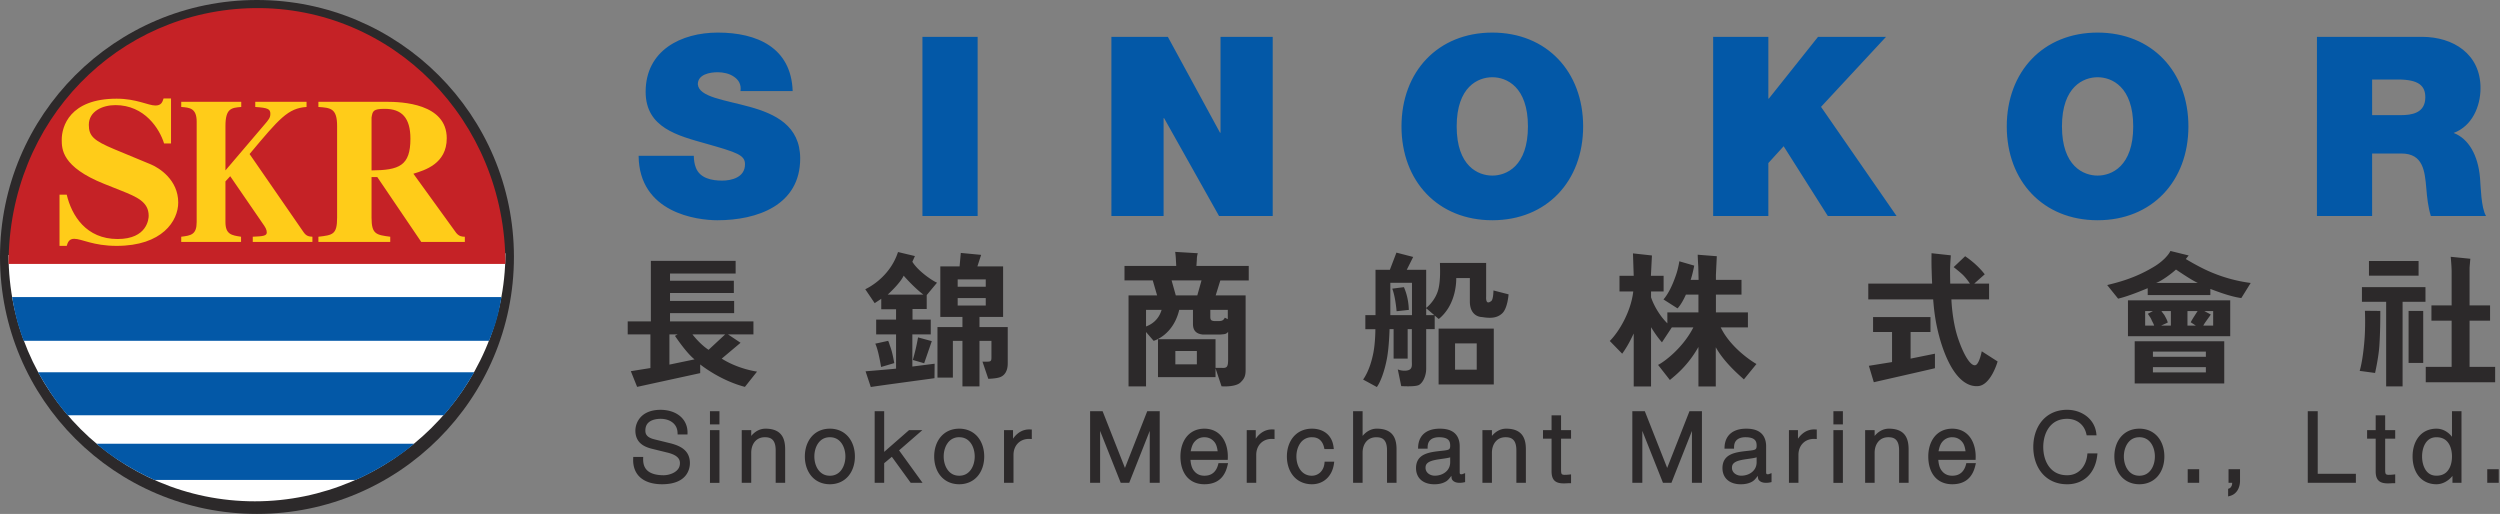
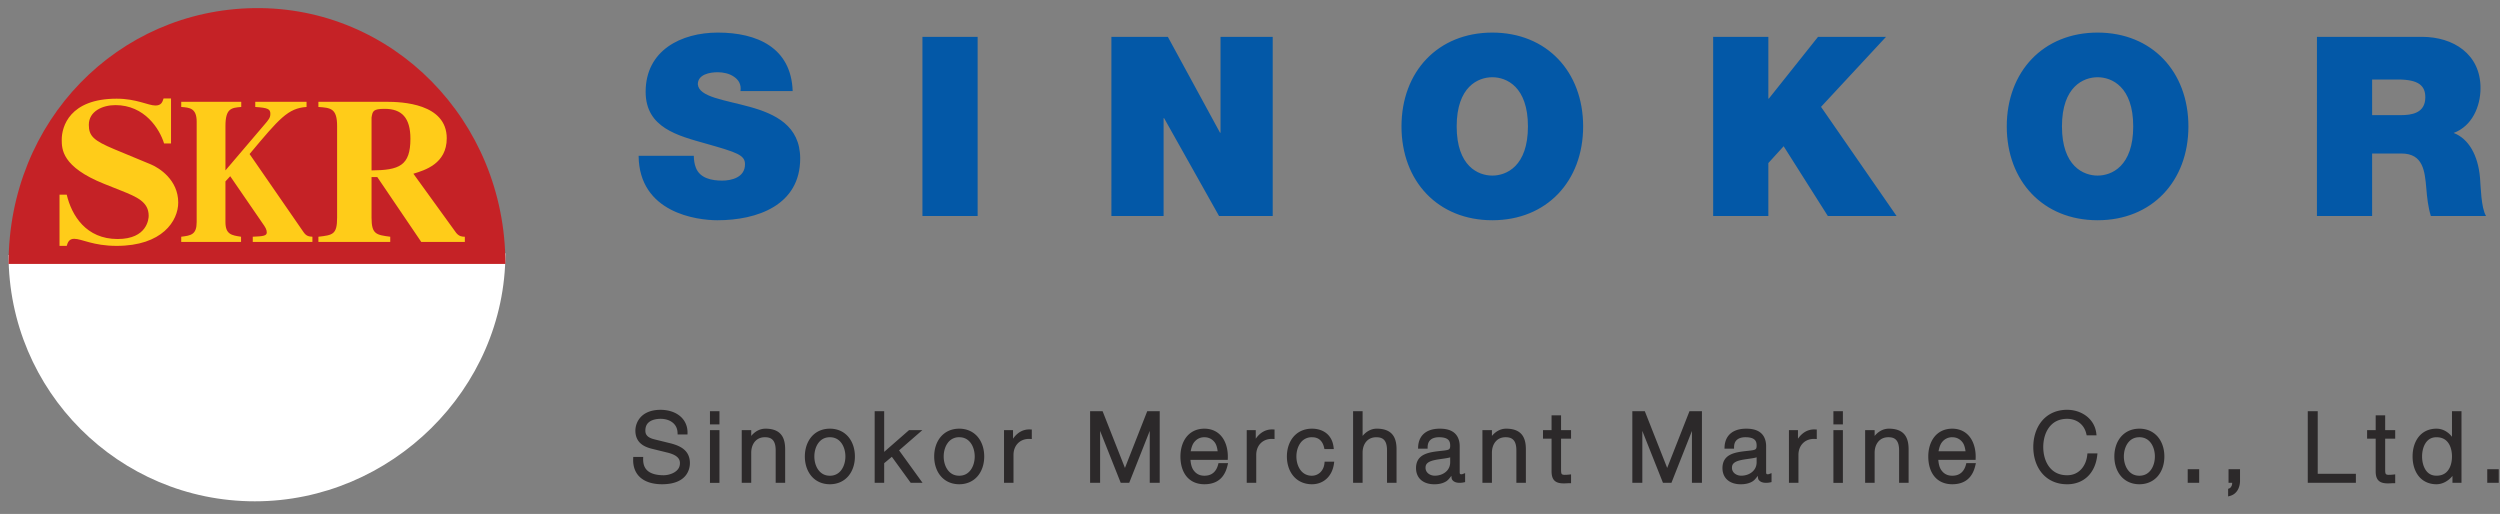
<svg xmlns="http://www.w3.org/2000/svg" width="364.853pt" height="75pt" viewBox="0 0 364.853 75">
  <rect x="0" y="0" width="364.853" height="75" fill="#808080" stroke="none" />
  <path d="M383.695 99.502v1.789h1.51v-1.789zM349.678 99.502v1.789h.484c-.015.126-.016.253-.066.371-.08.188-.196.318-.32.363l-.151.055v1.004l.291-.084c.437-.124.762-.416.967-.766.204-.35.298-.757.306-1.154v-1.578h-.228zM344.31 99.502v1.789h1.51v-1.789zM245.979 94.172c-.775 0-1.464.17-1.979.564-.515.395-.834 1.016-.873 1.826l-.01.24h1.256l.004-.224c.012-.475.17-.773.422-.974.252-.202.624-.307 1.078-.307.444 0 .825.07 1.07.228.246.16.395.394.395.871 0 .319-.062.418-.168.493-.106.074-.327.122-.649.16-.846.098-1.725.16-2.433.449-.355.145-.671.352-.895.66-.223.308-.346.707-.346 1.2 0 .709.279 1.265.725 1.617.446.352 1.041.507 1.674.507.65 0 1.15-.13 1.557-.38.282-.174.48-.457.69-.725.028.17.012.362.106.504.18.268.516.41.961.41.22 0 .373-.015.56-.055l.182-.039v-1.183l-.312.119a.59.59 0 0 1-.172.037c-.113 0-.154-.027-.18-.055-.025-.027-.05-.08-.05-.193v-3.438c0-.92-.352-1.536-.866-1.88-.513-.346-1.154-.432-1.748-.432zm1.363 3.764v.62c.005.568-.224 1.002-.592 1.311-.368.31-.883.487-1.436.487-.32 0-.63-.107-.853-.29a.941.941 0 0 1-.36-.757c0-.267.075-.431.213-.573.14-.14.357-.255.63-.341.543-.172 1.289-.23 1.978-.354h.002c.104-.02.255-.044.406-.096.004 0 .008-.006.012-.007zM286.268 94.172c-.775 0-1.462.17-1.977.564-.515.395-.835 1.016-.875 1.826l-.01.24h1.256l.004-.224c.01-.474.167-.773.42-.974.253-.202.626-.307 1.08-.307.442 0 .824.07 1.07.228.247.16.397.394.397.871 0 .319-.06.418-.166.493-.106.074-.327.122-.649.16-.847.098-1.729.16-2.437.449-.355.145-.671.352-.895.66-.223.308-.346.707-.346 1.2 0 .709.281 1.265.727 1.617.446.352 1.038.507 1.67.507.65 0 1.152-.13 1.559-.38.282-.174.48-.458.691-.725.027.17.01.362.105.504.178.268.514.41.957.41.225 0 .375-.015.563-.055l.182-.039v-1.183l-.313.119a.637.637 0 0 1-.17.037c-.113 0-.154-.027-.18-.055-.025-.027-.05-.08-.05-.193v-3.438c0-.92-.352-1.536-.866-1.88-.513-.346-1.154-.432-1.748-.432zm1.365 3.76v.625c.005.567-.224 1-.592 1.31-.368.31-.884.487-1.44.487-.317 0-.629-.107-.851-.29a.944.944 0 0 1-.361-.757c0-.267.076-.431.215-.573.138-.14.356-.255.628-.341.544-.172 1.292-.23 1.979-.354.105-.02.256-.044.406-.096.005-.002.01-.01.016-.011zM379.057 91.877v3.363c-.496-.642-1.22-1.068-2.041-1.068-1.047 0-1.855.438-2.375 1.117s-.764 1.583-.764 2.537c0 .955.243 1.86.764 2.54.52.678 1.328 1.113 2.375 1.113.822 0 1.59-.457 2.103-1.094v.906h1.188v-9.414zm-2.041 3.422c.775 0 1.255.309 1.576.777.32.468.465 1.113.465 1.75 0 .639-.145 1.286-.465 1.754-.32.468-.8.774-1.576.774-.681 0-1.124-.3-1.432-.77-.308-.47-.459-1.12-.459-1.758 0-.635.15-1.285.459-1.756.308-.47.75-.771 1.432-.771zM313.352 94.172c-1.091 0-1.905.472-2.416 1.166-.512.694-.735 1.597-.735 2.488 0 .958.222 1.862.737 2.541.514.68 1.328 1.112 2.414 1.112.855 0 1.538-.228 2.044-.665.507-.437.825-1.065 1-1.832l.065-.28h-1.256l-.043.171c-.118.457-.318.824-.607 1.078-.29.254-.672.406-1.203.406-.69 0-1.137-.3-1.444-.742-.261-.377-.35-.875-.39-1.344h4.904l.008-.222c.031-.947-.167-1.9-.662-2.637-.495-.736-1.307-1.24-2.416-1.24zm0 1.127c.573 0 1.005.24 1.318.623.262.32.37.772.43 1.224h-3.551c.087-.449.211-.899.476-1.218a1.65 1.65 0 0 1 1.327-.63zM215.025 94.172c-1.092 0-1.904.472-2.416 1.166-.51.694-.734 1.597-.734 2.488 0 .957.223 1.862.736 2.541.514.68 1.328 1.112 2.414 1.112.856 0 1.541-.228 2.047-.665.507-.436.823-1.065 1-1.832l.067-.28h-1.262l-.041.171c-.116.457-.318.825-.607 1.078-.29.254-.672.406-1.204.406-.687 0-1.132-.3-1.439-.742-.262-.377-.352-.875-.393-1.344h4.903l.008-.222c.032-.947-.163-1.9-.658-2.637-.496-.736-1.312-1.24-2.42-1.24zm0 1.127c.573 0 1.007.241 1.319.623.261.32.369.772.427 1.224h-3.546c.088-.448.211-.9.476-1.218.32-.386.747-.63 1.324-.63zM337.955 94.172c-1.051 0-1.891.426-2.45 1.1-.557.673-.839 1.584-.839 2.556 0 .973.282 1.88.84 2.553s1.398 1.098 2.45 1.098c1.05 0 1.89-.425 2.448-1.098s.838-1.58.838-2.553c0-.972-.28-1.883-.838-2.557-.557-.673-1.398-1.1-2.449-1.1zm0 1.125c.69 0 1.178.3 1.52.767.341.469.52 1.116.52 1.764 0 .649-.179 1.292-.52 1.76-.342.468-.83.77-1.52.77-.69 0-1.176-.302-1.517-.77-.342-.468-.522-1.111-.522-1.76 0-.648.18-1.295.522-1.764.341-.468.827-.767 1.517-.767zM182.79 94.172c-1.054 0-1.894.426-2.452 1.1-.558.673-.838 1.584-.838 2.556s.28 1.88.838 2.553c.558.673 1.398 1.098 2.451 1.098 1.051 0 1.893-.425 2.451-1.098s.838-1.58.838-2.553c0-.972-.28-1.883-.838-2.557-.558-.673-1.4-1.1-2.45-1.1zm0 1.125c.687 0 1.175.3 1.517.767.341.469.521 1.117.521 1.764 0 .648-.18 1.292-.521 1.76-.342.468-.83.77-1.518.77-.69 0-1.175-.302-1.518-.77-.342-.468-.523-1.112-.523-1.76 0-.647.181-1.295.523-1.764a1.784 1.784 0 0 1 1.518-.767zM165.783 94.172c-1.052 0-1.89.426-2.447 1.1-.558.673-.842 1.584-.842 2.556 0 .973.284 1.88.842 2.553s1.395 1.098 2.447 1.098 1.893-.425 2.451-1.098.842-1.58.842-2.553c0-.972-.284-1.883-.842-2.557-.558-.673-1.399-1.1-2.45-1.1zm0 1.125c.689 0 1.178.3 1.52.767.342.469.523 1.117.523 1.764 0 .648-.181 1.292-.523 1.76a1.79 1.79 0 0 1-1.52.77c-.688 0-1.175-.302-1.517-.77-.343-.468-.522-1.112-.522-1.76 0-.647.18-1.295.522-1.764.342-.468.829-.767 1.517-.767zM297.727 94.361v6.934h1.248V94.36zM150.018 94.361v6.934h1.248V94.36zM295.32 94.273c-1-.042-1.738.478-2.252 1.22V94.36h-1.187V101.291h1.25v-3.68c0-1.228.853-2.157 2.168-2.09l.242.012v-1.25zM224.031 94.273c-.997-.042-1.737.478-2.252 1.217v-1.129h-1.187V101.291h1.25v-3.68c0-1.228.853-2.157 2.168-2.09l.24.012v-1.25zM192.115 94.273c-.998-.042-1.737.478-2.25 1.217v-1.129h-1.185V101.291h1.248v-3.68c0-1.228.856-2.157 2.166-2.09l.24.012v-1.25zM305.016 94.172c-.768 0-1.416.402-1.868.955v-.766H301.9V101.291h1.248v-4c.012-.588.194-1.089.5-1.437.307-.35.735-.557 1.303-.557.589 0 .906.178 1.113.467.208.288.301.726.301 1.26v4.267h1.25v-4.393c0-.798-.14-1.483-.558-1.976-.418-.493-1.093-.75-2.041-.75zM254.695 94.172c-.766 0-1.412.402-1.865.953v-.764h-1.25V101.291h1.25v-4c.01-.588.19-1.089.496-1.437.306-.35.734-.557 1.301-.557.59 0 .91.178 1.117.467.208.288.3.726.3 1.26v4.267h1.25v-4.393c0-.798-.14-1.483-.558-1.976-.417-.493-1.092-.75-2.04-.75zM229.162 94.172c-1.05 0-1.893.426-2.451 1.1-.558.673-.838 1.582-.838 2.554 0 .973.28 1.882.838 2.555.558.673 1.4 1.098 2.451 1.098 1.544 0 2.674-1.065 2.899-2.706l.035-.263h-1.262l-.022.209c-.09.976-.79 1.638-1.65 1.638a1.79 1.79 0 0 1-1.52-.77c-.341-.467-.519-1.113-.519-1.76 0-.648.178-1.29.52-1.759a1.79 1.79 0 0 1 1.519-.77c.47 0 .809.13 1.066.358.258.229.441.567.54 1.016l.039.182h1.234l-.031-.258c-.095-.79-.433-1.408-.942-1.817-.508-.409-1.174-.607-1.906-.607zM157.31 94.172c-.766 0-1.413.403-1.865.955v-.766h-1.25V101.291h1.25v-4c.011-.588.189-1.089.494-1.437.306-.349.736-.557 1.305-.557.59 0 .909.178 1.115.467.207.288.3.726.3 1.26v4.267h1.247v-4.393c0-.798-.14-1.481-.556-1.974-.417-.493-1.09-.752-2.04-.752zM369.025 92.42v1.941h-1.127v1.125h1.127v4.196c-.007.574.08 1.01.366 1.302.285.293.714.383 1.265.383.256 0 .482-.025.705-.025h.23v-1.162l-.255.029a6.18 6.18 0 0 1-.647.033c-.23-.017-.299-.066-.343-.138-.046-.074-.073-.239-.073-.485v-4.133h1.319v-1.125h-1.319V92.42zM260.67 92.42v1.941h-1.125v1.125h1.125v4.196c-.005.574.084 1.01.37 1.302.285.293.712.383 1.265.383.254 0 .48-.025.7-.025h.23v-1.162l-.253.029a6.138 6.138 0 0 1-.646.033c-.23-.017-.299-.066-.344-.138-.046-.074-.072-.239-.072-.485v-4.133h1.314v-1.125h-1.314V92.42zM360.096 91.877v9.414h6.326v-1.184h-5.016v-8.23zM297.727 91.877v1.73h1.248v-1.73zM271.291 91.877v9.414h1.313v-6.824l2.714 6.824h1.114l2.695-6.82v6.82h1.316v-9.414h-1.64l-2.93 7.457-2.941-7.457zM234.576 91.877v9.414h1.25v-4c.01-.588.188-1.089.494-1.437.307-.35.737-.555 1.305-.555.59 0 .909.176 1.115.465.207.288.297.728.297 1.261v4.266h1.252v-4.393c0-.798-.14-1.481-.557-1.974-.417-.493-1.094-.752-2.045-.752-.763 0-1.408.402-1.86.953v-3.248zM200 91.877v9.414h1.314v-6.824l2.711 6.824h1.116l2.7-6.828v6.828h1.31v-9.414h-1.641l-2.93 7.457-2.937-7.457zM171.674 91.877v9.414h1.25v-2.58l1.008-.842 2.482 3.422h1.555l-3.086-4.268 3.064-2.662h-1.752l-3.271 2.86v-5.344zM150.018 91.877v1.73h1.248v-1.73zM143.525 91.693c-1.31 0-2.157.437-2.658 1.008a2.67 2.67 0 0 0-.654 1.737c0 .75.274 1.305.691 1.677.418.372.958.57 1.502.705l1.992.49h.002c.402.098.84.242 1.157.465.317.224.513.497.513.928 0 .57-.296.942-.724 1.205-.429.263-.988.387-1.416.387-.79 0-1.487-.143-1.96-.473-.471-.33-.753-.836-.736-1.703l.006-.234h-1.308l-.008.219c-.052 1.147.345 2.02 1.043 2.576.697.556 1.666.799 2.76.799 1.633 0 2.573-.509 3.08-1.13.506-.62.574-1.317.574-1.656 0-.79-.298-1.376-.764-1.777-.465-.401-1.078-.631-1.726-.805h-.002l-2.186-.539v-.002c-.344-.082-.648-.206-.851-.383-.204-.177-.327-.394-.327-.757 0-.603.225-.956.584-1.198.36-.241.877-.355 1.432-.355.591 0 1.14.163 1.537.469.398.305.657.746.68 1.367l.008.219h1.299l.004-.227c.007-.98-.42-1.754-1.079-2.26-.658-.505-1.539-.752-2.464-.752zM328.463 91.69c-1.473 0-2.604.59-3.348 1.5-.744.91-1.107 2.129-1.107 3.396 0 1.266.363 2.486 1.107 3.396.744.91 1.875 1.5 3.348 1.5 1.098 0 2.036-.376 2.719-1.044.683-.669 1.108-1.62 1.234-2.76l.03-.256h-1.319l-.023.205c-.077.752-.363 1.422-.813 1.898-.45.477-1.06.77-1.828.77-1.122 0-1.883-.456-2.393-1.145-.51-.688-.752-1.625-.752-2.564 0-.94.243-1.876.752-2.565.51-.688 1.27-1.144 2.393-1.144 1.209 0 2.24.71 2.521 1.99l.041.18h1.297l-.03-.258c-.243-2.004-2.044-3.1-3.829-3.1z" style="color:#000;font-style:normal;font-variant:normal;font-weight:400;font-stretch:normal;font-size:medium;font-family:sans-serif;font-variant-ligatures:normal;font-variant-position:normal;font-variant-caps:normal;font-variant-numeric:normal;font-variant-alternates:normal;font-variant-east-asian:normal;font-feature-settings:normal;text-indent:0;text-decoration:none;text-decoration-line:none;text-decoration-style:solid;text-decoration-color:#000;letter-spacing:normal;word-spacing:normal;text-transform:none;writing-mode:lr-tb;direction:ltr;text-orientation:mixed;dominant-baseline:auto;baseline-shift:baseline;text-anchor:start;clip-rule:nonzero;display:inline;overflow:visible;visibility:visible;mix-blend-mode:normal;color-interpolation:sRGB;vector-effect:none;fill:#2c292a;fill-opacity:1;fill-rule:nonzero;stroke:none;stroke-width:.459;stroke-linecap:butt;stroke-linejoin:miter;stroke-miterlimit:4;stroke-dasharray:none;stroke-dashoffset:0;stroke-opacity:1;color-rendering:auto;image-rendering:auto;shape-rendering:auto;text-rendering:auto;enable-background:accumulate;stop-color:#000" transform="matrix(1.11 0 0 1.11 -62.908 -41.97)" />
-   <path fill="#2c292a" d="M75.004 37.5c0 20.713-16.79 37.5-37.505 37.5C16.79 75 0 58.213 0 37.5 0 16.79 16.79 0 37.499 0c20.715 0 37.505 16.79 37.505 37.5" />
  <path fill="#fff" d="M73.759 36.958c0 19.85-16.718 36.204-36.566 36.204-19.85 0-35.944-16.094-35.944-35.943z" />
-   <path fill="#0358a7" d="M14.07 64.761c2.03 1.786 5.157 3.792 8.449 5.277h29.397c2.94-1.26 6.75-3.658 8.508-5.277z" />
  <path fill="#c52226" d="M73.759 38.52C73.759 17.554 57.272.908 37.1 1.184 17.251 1.454 1.25 17.553 1.25 38.521z" />
-   <path fill="#0358a7" d="M1.768 43.355c.578 3.43 1.144 4.886 1.682 6.381h67.927c.538-1.495 1.223-2.757 1.804-6.381zM5.557 54.33c1.063 1.84 2.265 3.89 4.31 6.275h54.887c2.358-2.716 3.62-4.888 4.45-6.275z" />
  <path fill="#ffcc19" d="M23.946 20.937c-.651-2.119-2.825-5.597-7.104-5.597-1.886 0-3.878.906-3.878 2.873 0 1.634.689 2.3 3.736 3.571l5.324 2.21c1.233.513 3.987 2.267 3.987 5.565 0 2.66-2.317 6.324-8.987 6.324-3.444 0-5.076-1.031-6.198-1.031-.76 0-.943.545-1.088 1.03H8.685V28.41h1.053c.727 3.053 2.826 6.473 7.43 6.473 4.35 0 4.53-2.994 4.53-3.388 0-2.027-1.702-2.752-4.058-3.69l-2.431-.968C9.01 24.356 9.01 21.754 9.01 20.363c0-1.848 1.125-5.96 8.013-5.96 2.9 0 4.605.995 5.653.995.835 0 1.017-.452 1.196-1.028h1.087v6.567zM45.594 35.308h-8.705v-.76c1.583-.059 2.045-.149 2.045-.633 0-.394-.205-.758-.62-1.333l-4.715-6.865-.697.756v5.93c0 1.813.904 1.937 2.278 2.146v.76h-8.73v-.76c1.423-.18 2.253-.3 2.253-2.146V17.761c0-1.999-1.058-2.058-2.253-2.15v-.753h8.757v.753c-1.426.122-2.305.184-2.305 2.782v6.477l5.619-6.596c.701-.815.935-1.089.935-1.663 0-.695-.339-.878-2.203-1v-.753h7.485v.753c-2.719.184-3.96 1.666-8.314 6.868l7.902 11.436c.388.546.75.604 1.268.634zM54.224 24.87c4.063-.03 5.673-.696 5.673-4.628 0-3.056-1.27-4.358-3.75-4.358-1.71 0-1.769.335-1.923 1.272zM67.84 35.31H61.48l-6.42-9.47h-.837v5.926c0 2.423.678 2.513 2.73 2.784v.76H46.468v-.76c2.107-.238 2.73-.333 2.73-2.784V18.394c0-2.599-.962-2.66-2.73-2.782v-.755h9.984c2.175 0 8.747.241 8.747 5.324 0 3.72-3.193 4.658-4.868 5.172l6.236 8.62c.431.546.9.576 1.27.576z" />
-   <path fill="#fff" d="M110.711 61.292c.84 1.061 1.546 1.488 1.591 1.518l1.634-1.518zm-1.724.147.265-.147h-.81v2.976l2.476-.516c-.825-.648-1.902-2.283-1.93-2.313m6.466.678-1.857 1.561c1.607 1.017 3.331 1.253 3.478 1.282l-1.193 1.503c-2.46-.647-4.302-2.136-4.406-2.209v.853l-6.216 1.356-.62-1.547 1.93-.309v-3.315h-2.238V60.01h2.283v-5.967h8.353v1.253h-6.467v.707h6.29v1.208h-6.29v.78h6.32v1.208h-6.32v.811h8.221v1.282h-2.506zM139.615 57.713h-2.767v.737h2.767zm0-1.841h-2.767v.721h2.767zm1.371 9.648c-.398.132-1.105.148-1.121.148l-.573-1.694c.029 0 .28.015.573 0 .325-.016.311-.177.311-.546v-1.502h-1.18v4.493h-1.678v-4.493h-.943v3.624h-1.518v-4.98h2.461v-1.002h-2.18v-4.979h1.898l.12-1.326 2.003.191-.368 1.135h2.533v4.979h-2.328v1.002h2.785v3.58c0 .752-.308 1.208-.795 1.37m-7.44-1.385-1.119-.324c.191-.677.353-1.297.516-2.224l1.355.368zm-2.018-8.632c-.368.78-1.518 1.812-1.576 1.87h3.52c-.81-.604-1.752-1.635-1.944-1.87m-2.225 9c-.161-.927-.353-1.841-.575-2.298l1.268-.279c.073.147.117.293.161.441.207.53.31 1.033.443 1.753zm4.494-5.715h-1.4v1.046h1.798v1.458h-1.814v3.167l2.196-.279-.014 1.428c-.279.044-5.701.766-6.277.87l-.515-1.547c.132-.015 2.504-.207 3.005-.265v-3.374h-1.96v-1.458h1.96v-1.016h-1.459v-1.033l-.648.428-.928-1.371c.118-.059 2.387-1.089 3.227-3.667l1.666.397-.253.561c.59.971 2.093 1.943 2.432 2.062l-1.016 1.222zM161.744 58.876v.65c0 .352.074.454.53.454.488 0 .72.03.899-.338l.295.147v-.913zm-1.325 4.051h-2.121v1.311h2.12zm-2.49-6.954.413 1.473h2.12l.415-1.473zm-2.52 4.538c.355-.133 1.209-.516 1.533-1.635h-1.533zm7.485 4.081c.5.03.604-.118.604-.825v-2.725c-.207.25-.353.22-.795.265h-1.681c-.84-.075-.987-.59-.987-1.046v-1.385h-1.355c-.588 2.46-2.416 3.02-2.52 3.05l-.751-.87v5.363h-1.723v-8.973h2.814l-.427-1.473h-2.785v-1.429h5.097l-.03-.574c-.013-.398-.072-.795-.072-.81l2.225.133c0 .014-.09.264-.09.618l-.043.633h5.156v1.43h-2.8l-.456 1.472h2.948v7.308c0 .516-.06.838-.458 1.222-.442.531-1.885.443-1.916.428l-.59-1.768v.868h-5.67v-3.74h5.67v2.828zM187.997 62.175h-2.136v2.593h2.136zm-3.757-1.458h5.437v5.511h-5.437zm-1.223-2.003v.677h.796zm-2.917.295c-.073-.841-.221-1.68-.427-2.226l1.15-.147c.353.825.455 1.548.484 2.24zm1.517-2.8h-2.135v3.182h2.135zm2.593.662c.251-.985.161-2.268.161-2.62h4.554v3.299c-.044.751.266.648.516.441.191-.161.205-.987.205-1.03l1.488.383c0 .029-.103 1.488-.692 1.93-.545.472-1.282.412-1.93.308-.059 0-1.148-.014-1.193-1.458v-2.386h-1.341c0 .134.074 2.578-1.724 4.037l-.398-.339v1.34h-.839v3.904c0 .634-.279 1.341-.707 1.591-.368.207-1.739.117-1.753.117l-.339-1.649c.015.015.412.177.856.118.633-.073.529-.53.529-.957v-3.124h-.412v2.902h-1.385v-2.902h-.399c0 .015-.043 1.724-.25 2.844-.206 1.148-.603 2.312-1.002 2.858l-1.355-.738c.029-.043.678-.868 1.017-2.665.192-1.002.192-2.239.192-2.299h-.988v-1.385h1.002v-4.464h1.414l.648-1.694 1.65.427-.633 1.267h1.915v3.757c.118-.088.914-.751 1.193-1.813M214.323 65.726c-.412-.384-1.93-1.65-2.769-3.168v3.861h-1.71v-3.89c-1.076 1.9-2.313 2.83-2.813 3.256l-1.165-1.488c.574-.279 2.432-1.635 3.48-3.698h-2.124l-.972 1.474c-.456-.516-.797-1.045-1.076-1.489v5.835h-1.708v-5.216c-.207.412-.5 1.105-1.135 1.99l-1.223-1.254c.93-.927 2.093-2.916 2.313-4.876h-1.356v-1.546h1.401l-.074-2.21 1.87.206-.102 2.004h1.252v1.546h-1.238v.574c.31.914.928 1.901 1.607 2.564v-1.075h3.063v-1.754h-1.236c-.442.988-.81 1.341-.826 1.356l-1.384-.883c.441-.502.867-1.327 1.222-2.372.206-.56.34-1.34.34-1.386l1.472.428c-.015.044-.162.854-.354 1.4h.781l-.029-1.282a40.81 40.81 0 0 1-.059-1.194l1.884.148c0 .088-.087 1.724-.087 1.87v.458h2.52v1.457h-2.52v1.754h3.153V60.6h-2.68c.824 1.724 2.592 3.065 3.52 3.61zM227.126 66.006l-.486-1.62 2.283-.368v-2.962h-1.87v-1.474h5.658v1.474h-1.96v2.622l2.4-.486v1.43c-.057.03-5.73 1.31-6.025 1.384m10.268.382c-1.457.104-2.813-1.429-3.742-4.61-.485-1.723-.587-2.874-.677-3.933h-6.393v-1.562h6.29c0-.045-.03-.649-.045-1.253-.03-.648-.013-1.723-.013-1.738l1.9.207c0 .043-.074.912-.074 1.56 0 .368.016 1.194.016 1.224h1.943c-.03-.03-.294-.457-.706-.87a12.949 12.949 0 0 0-.9-.75l1.135-1.076c.133.102.383.25.914.707.678.604 1 1.061 1.016 1.075l-1.033.914h1.46v1.562h-3.711c0 .058.072 2.018.603 3.682.575 1.767 1.312 2.976 1.797 2.785.353-.148.589-1.34.589-1.357l1.562 1.003c-.015.074-.676 2.342-1.931 2.43M260.567 58.993h-.868l.635.34c-.178.278-.649.882-.736 1.09h.969zm-2.532 0v1.43h.825l-.501-.325c.073-.19.647-1.06.676-1.105zm-1.635 0h-.93c.06.104.282.37.309.427.104.207.281.487.31.708l-.647.295h.958zm.501-4.095c-.296.293-1.414 1.15-1.974 1.325h4.138c-.604-.25-2.135-1.31-2.164-1.325m2.947 9.62h-5.217v.516h5.217zm0-1.533h-5.217v.516h5.217zm-5.983-3.992v1.43h.885c-.03-.133-.191-.414-.251-.546-.075-.22-.294-.486-.367-.618l.499-.266zm-1.031 2.976h8.825v4.155h-8.825zm-.663-4.037h10.077v3.536h-10.077zm11.169-.22c-1.21-.163-2.742-.795-3.051-.899v.604h-6.173v-.678c-.369.148-1.843.78-2.916 1.031l-1.077-1.34c.943-.236 2.623-.634 4.42-1.694 1.031-.575 1.635-1.282 1.812-1.666l1.797.443c0 .014-.147.176-.278.354.074.043 1.339.81 2.384 1.251a14.877 14.877 0 0 0 4.008 1.105zM281.516 66.006v-1.518h2.55v-4.552h-1.99v-1.503h1.99v-3.315c0-.559-.09-1.443-.09-1.474l1.931.193c0 .045-.073.826-.073.913v3.683h2.02v1.503h-2.02v4.552h2.52v1.518zm-.25-1.9h-1.442v-5.128h1.442zm-5.347-10.049h4.891v1.446h-4.89zm5.57 4.023h-2.256v8.338h-1.619V58.08h-2.387v-1.444h6.261zm-4.538 4.228c-.06 1.15-.413 2.696-.428 2.784l-1.518-.206c.014-.044.295-.928.457-2.859.133-1.457.06-2.99.06-3.063l1.516.015c0 .088.015 1.767-.087 3.33" style="fill:#2c292a;fill-opacity:1" transform="matrix(1.481 0 0 1.481 -62.908 -41.97)" />
  <path fill="#fff" d="M110.847 43.69c0 .444.074.84.198 1.161.396 1.063 1.582 1.286 2.596 1.286.89 0 2.25-.297 2.25-1.607 0-.915-.767-1.162-3.808-2.028-2.793-.79-5.983-1.557-5.983-5.117 0-4.08 3.486-5.835 7.12-5.835 3.833 0 7.22 1.46 7.368 5.761h-5.143c.099-.668-.197-1.113-.642-1.41-.445-.32-1.063-.444-1.607-.444-.742 0-1.953.197-1.953 1.186.099 1.261 2.62 1.533 5.117 2.225 2.497.692 4.97 1.855 4.97 5.093 0 4.598-4.228 6.082-8.16 6.082-2.001 0-7.712-.717-7.762-6.354zM133.376 31.97h5.439v17.652h-5.439zM151.996 31.97h5.563l5.142 9.445h.05V31.97h5.142v17.652h-5.29l-5.415-9.642h-.048v9.642h-5.143zM189.533 45.642c1.384 0 3.51-.915 3.51-4.846 0-3.93-2.126-4.846-3.51-4.846-1.385 0-3.512.915-3.512 4.846s2.127 4.846 3.512 4.846m0-14.092c5.364 0 8.95 3.857 8.95 9.246 0 5.39-3.586 9.246-8.95 9.246-5.365 0-8.95-3.856-8.95-9.246 0-5.389 3.585-9.246 8.95-9.246M211.295 31.97h5.44v6.083h.05l4.844-6.082h6.7l-6.404 6.898 7.443 10.754h-6.774l-4.352-6.873-1.508 1.656v5.217h-5.439zM249.179 45.642c1.384 0 3.51-.915 3.51-4.846 0-3.93-2.126-4.846-3.51-4.846-1.385 0-3.512.915-3.512 4.846s2.127 4.846 3.512 4.846m0-14.092c5.364 0 8.949 3.857 8.949 9.246 0 5.39-3.585 9.246-8.95 9.246-5.364 0-8.95-3.856-8.95-9.246 0-5.389 3.586-9.246 8.95-9.246M276.231 39.684h2.844c1.014 0 2.398-.173 2.398-1.756 0-1.112-.619-1.755-2.695-1.755h-2.547zm-5.438-7.714h10.36c3.09 0 5.76 1.706 5.76 5.044 0 1.83-.842 3.758-2.647 4.425 1.484.57 2.4 2.201 2.596 4.401.075.865.1 2.967.594 3.782h-5.439c-.272-.89-.37-1.805-.445-2.719-.149-1.68-.296-3.437-2.448-3.437h-2.893v6.156h-5.438z" style="fill:#0358a7;fill-opacity:1" transform="matrix(1.481 0 0 1.481 -62.908 -41.97)" />
</svg>